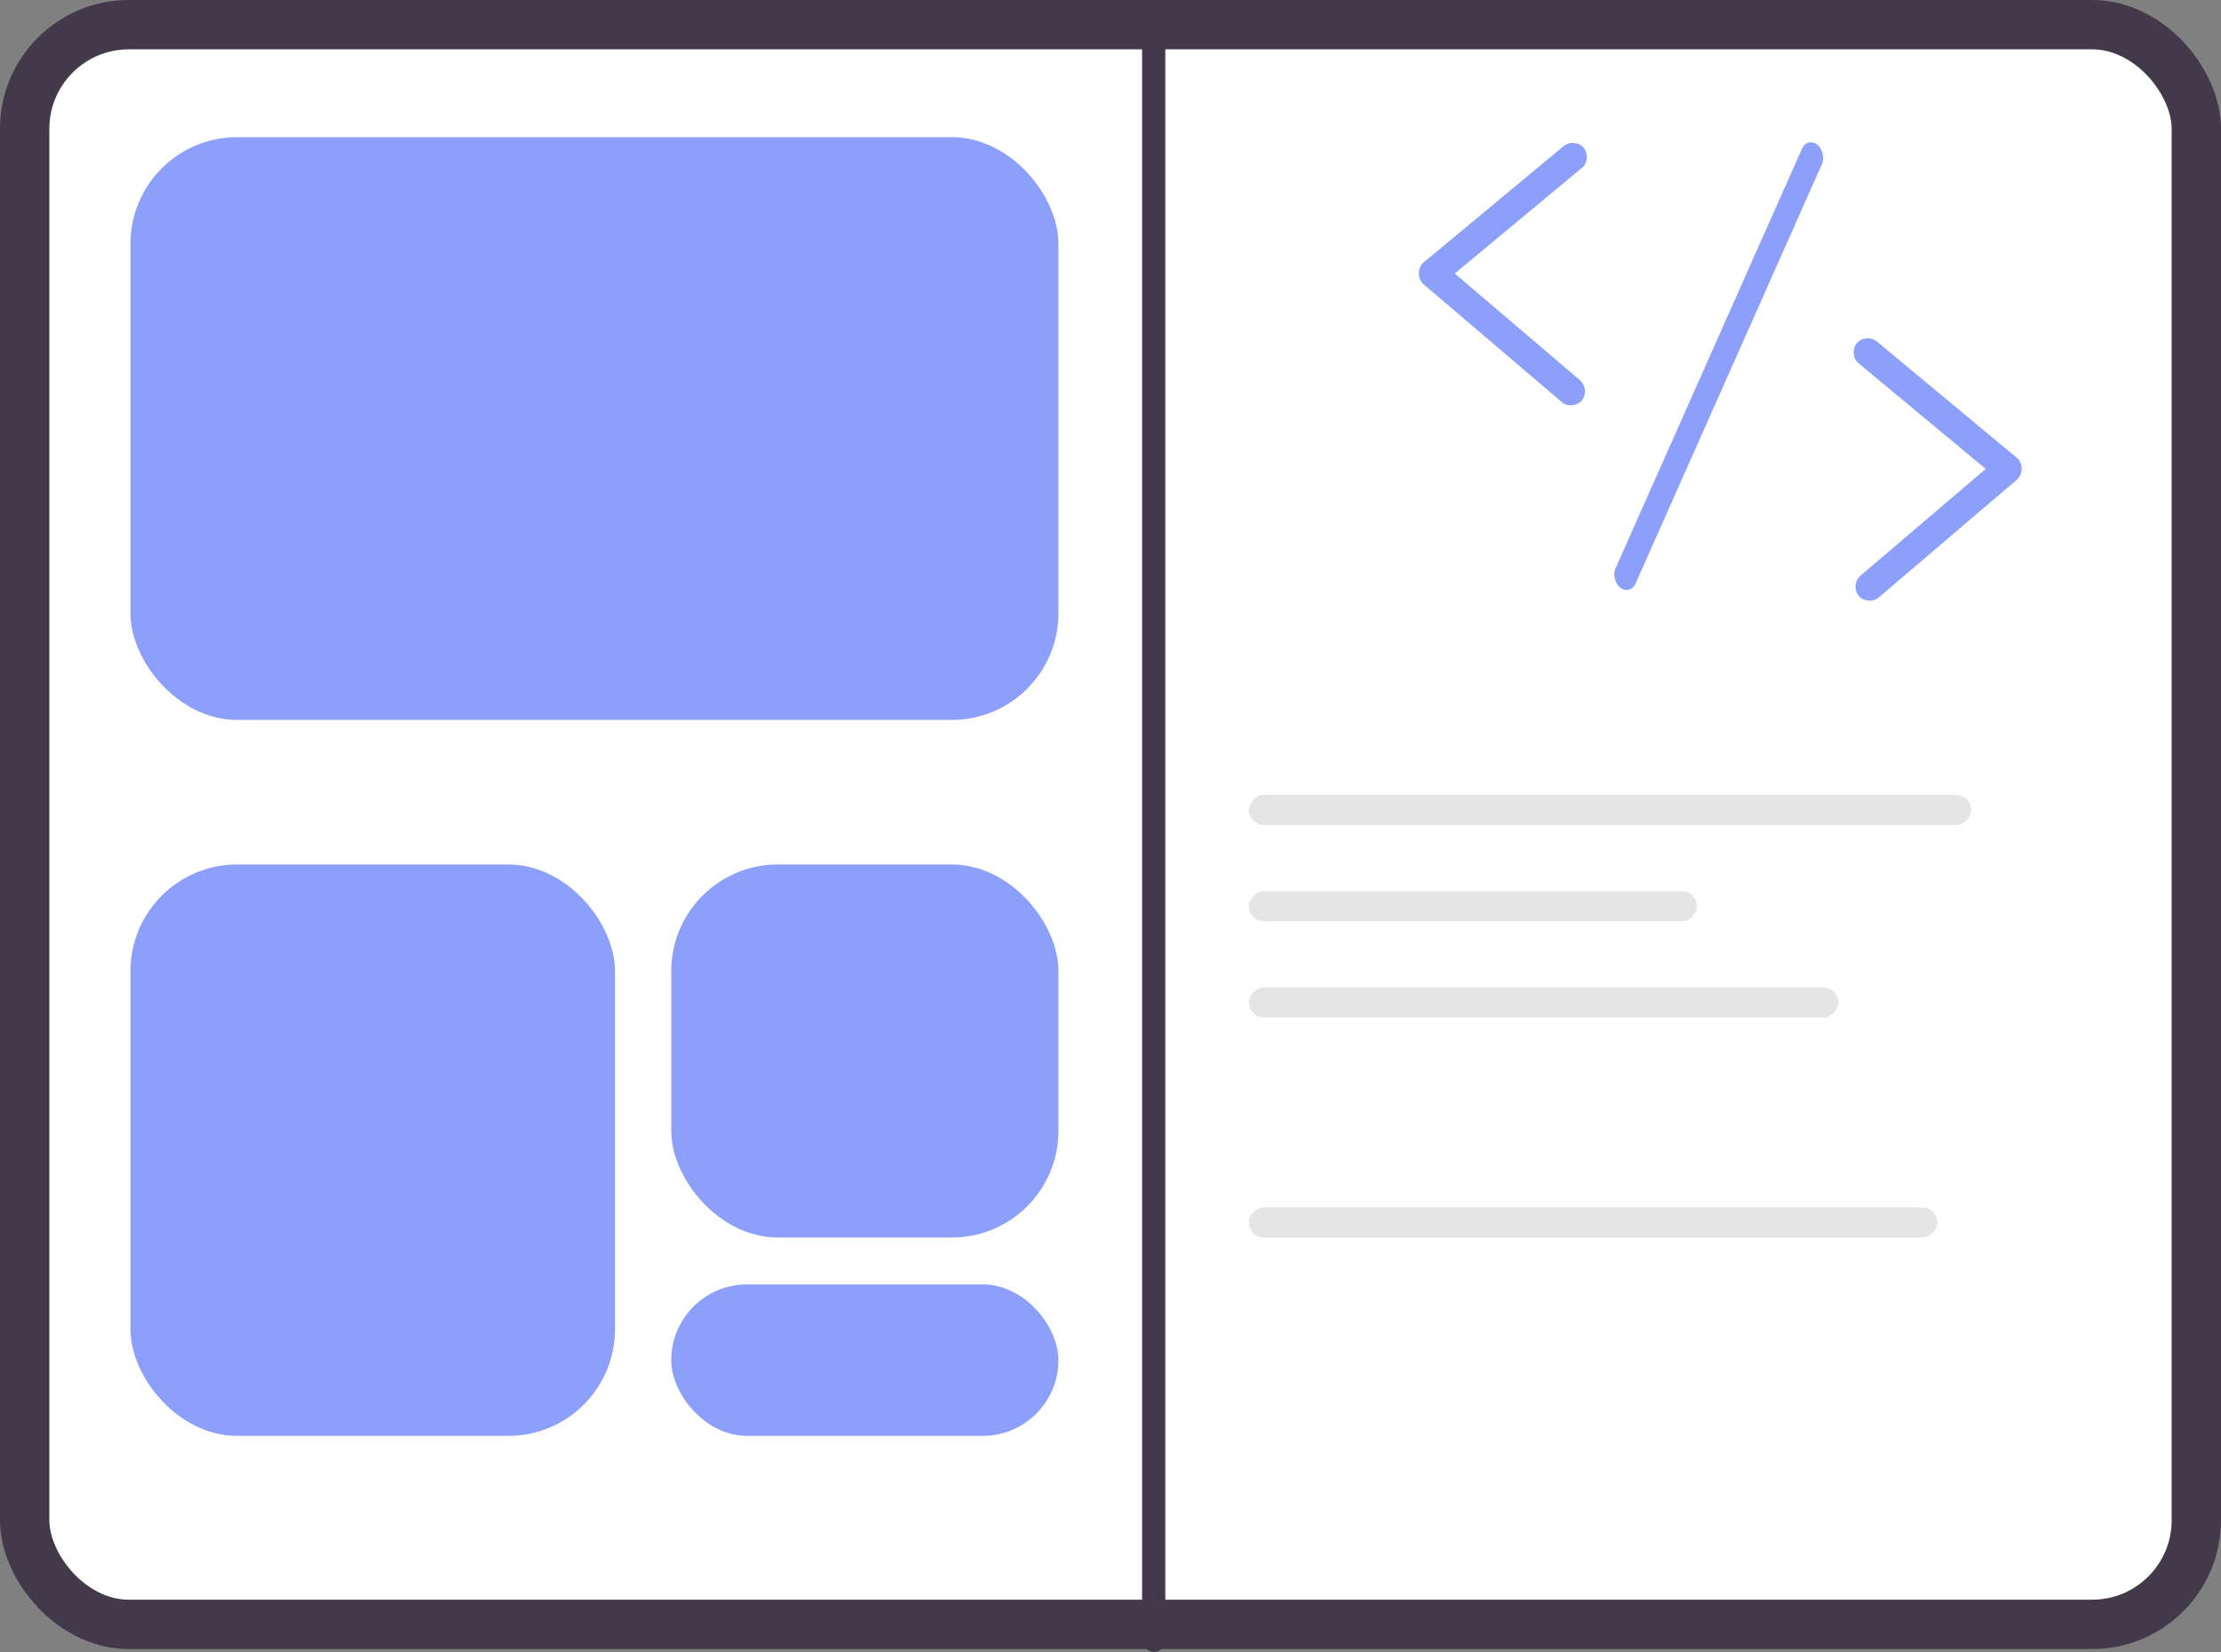
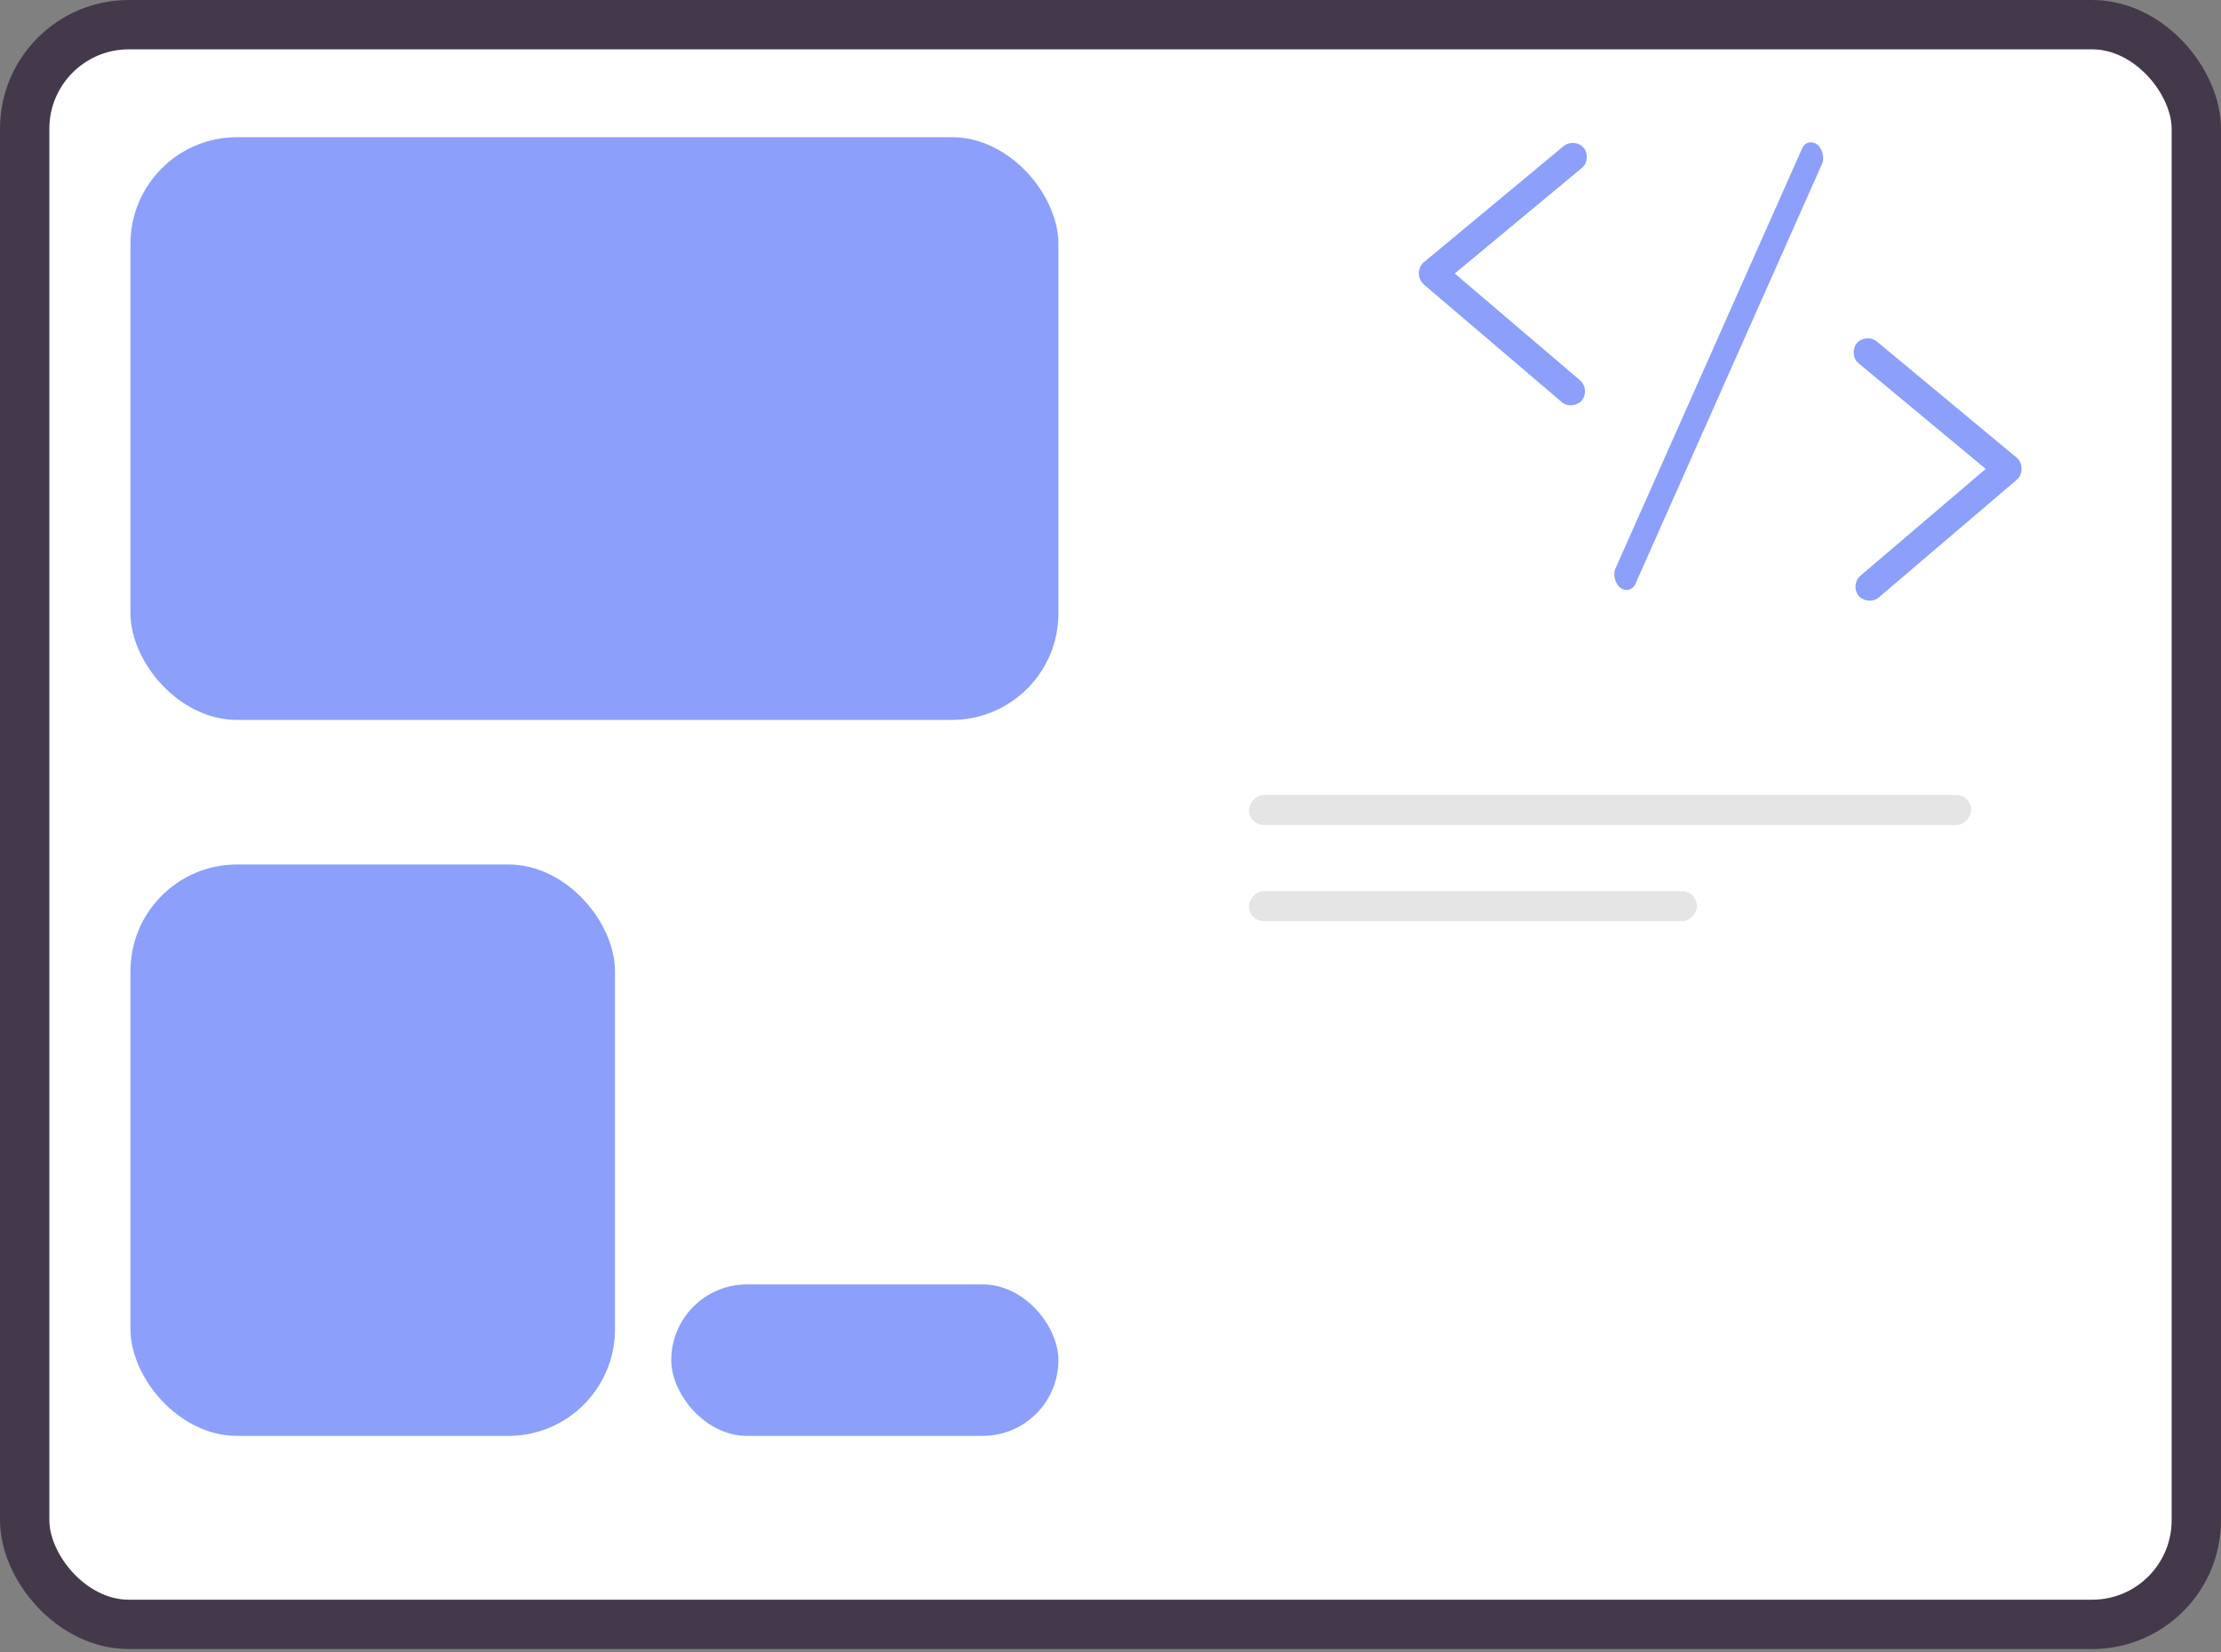
<svg xmlns="http://www.w3.org/2000/svg" width="4500" height="3348" viewBox="0 0 4500 3348" fill="none">
  <rect x="0" y="0" width="4500" height="3348" fill="#808080" stroke="none" />
  <rect x="50" y="50" width="4400" height="3242" rx="211" fill="white" stroke="#44394A" stroke-width="100" />
-   <rect width="3342" height="47" rx="23.5" transform="matrix(0 -1 -1 0 2361 3348)" fill="#44394A" />
  <rect width="1463.27" height="61" rx="30.5" transform="matrix(1 0 0 -1 2530.52 1672)" fill="#E5E5E5" />
  <rect width="982.819" height="50.865" rx="25.433" transform="matrix(0.406 -0.914 -0.8 -0.6 3303.25 1206.47)" fill="#8C9FFA" />
  <rect width="425.169" height="57.634" rx="28.817" transform="matrix(-0.761 -0.649 -0.629 0.777 3223 789.211)" fill="#8C9FFA" />
  <rect width="425.169" height="57.634" rx="28.817" transform="matrix(-0.769 0.639 0.658 0.753 3189.9 278)" fill="#8C9FFA" />
  <rect width="425.169" height="57.634" rx="28.817" transform="matrix(0.761 -0.649 0.629 0.777 3747.85 1185.21)" fill="#8C9FFA" />
  <rect width="425.169" height="57.634" rx="28.817" transform="matrix(0.769 0.639 -0.658 0.753 3780.95 674)" fill="#8C9FFA" />
  <rect width="907.705" height="61" rx="30.5" transform="matrix(1 0 0 -1 2530.52 1867)" fill="#E5E5E5" />
-   <rect width="1194.35" height="61" rx="30.5" transform="matrix(1 0 0 -1 2530.52 2062)" fill="#E5E5E5" />
-   <rect width="1394.69" height="61" rx="30.5" transform="matrix(1 0 0 -1 2530.52 2508)" fill="#E5E5E5" />
  <rect x="264.344" y="278" width="1880.14" height="1181" rx="216" fill="#8C9FFA" />
  <rect x="264.344" y="1752" width="981.678" height="1158" rx="216" fill="#8C9FFA" />
-   <rect x="1360.06" y="1752" width="784.418" height="756" rx="216" fill="#8C9FFA" />
  <rect x="1360.06" y="2603" width="784.418" height="307" rx="153.5" fill="#8C9FFA" />
</svg>